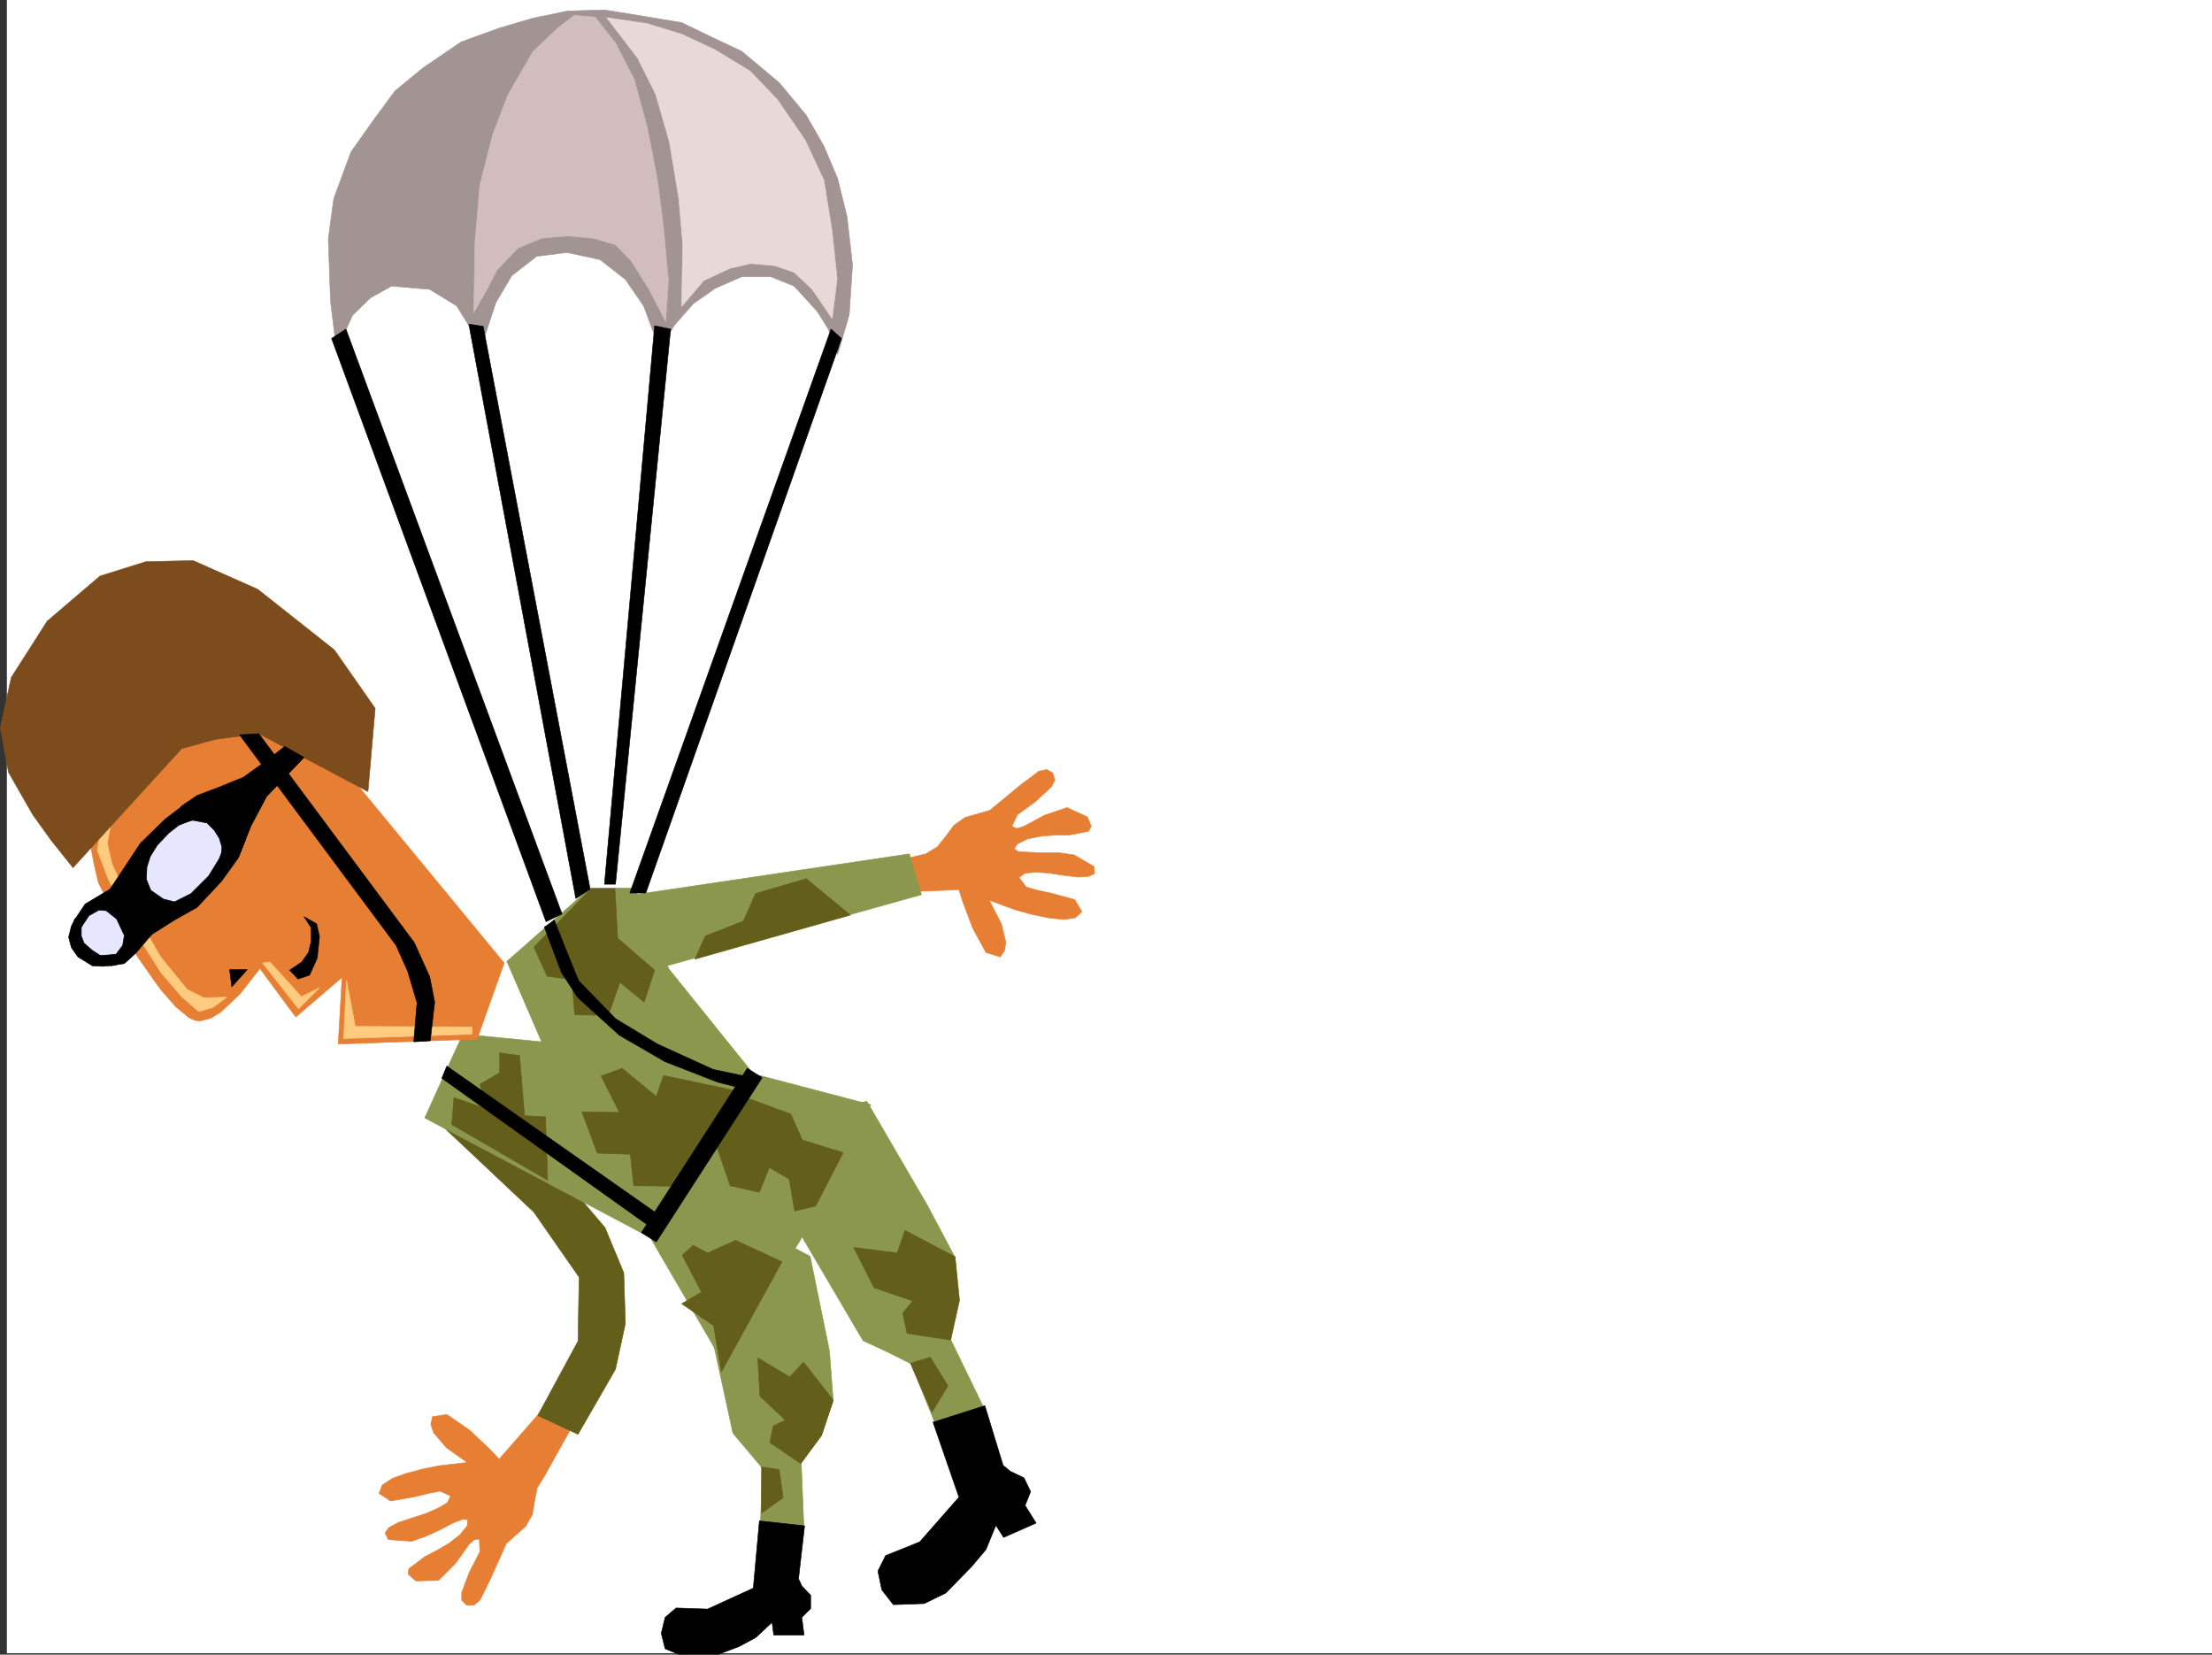
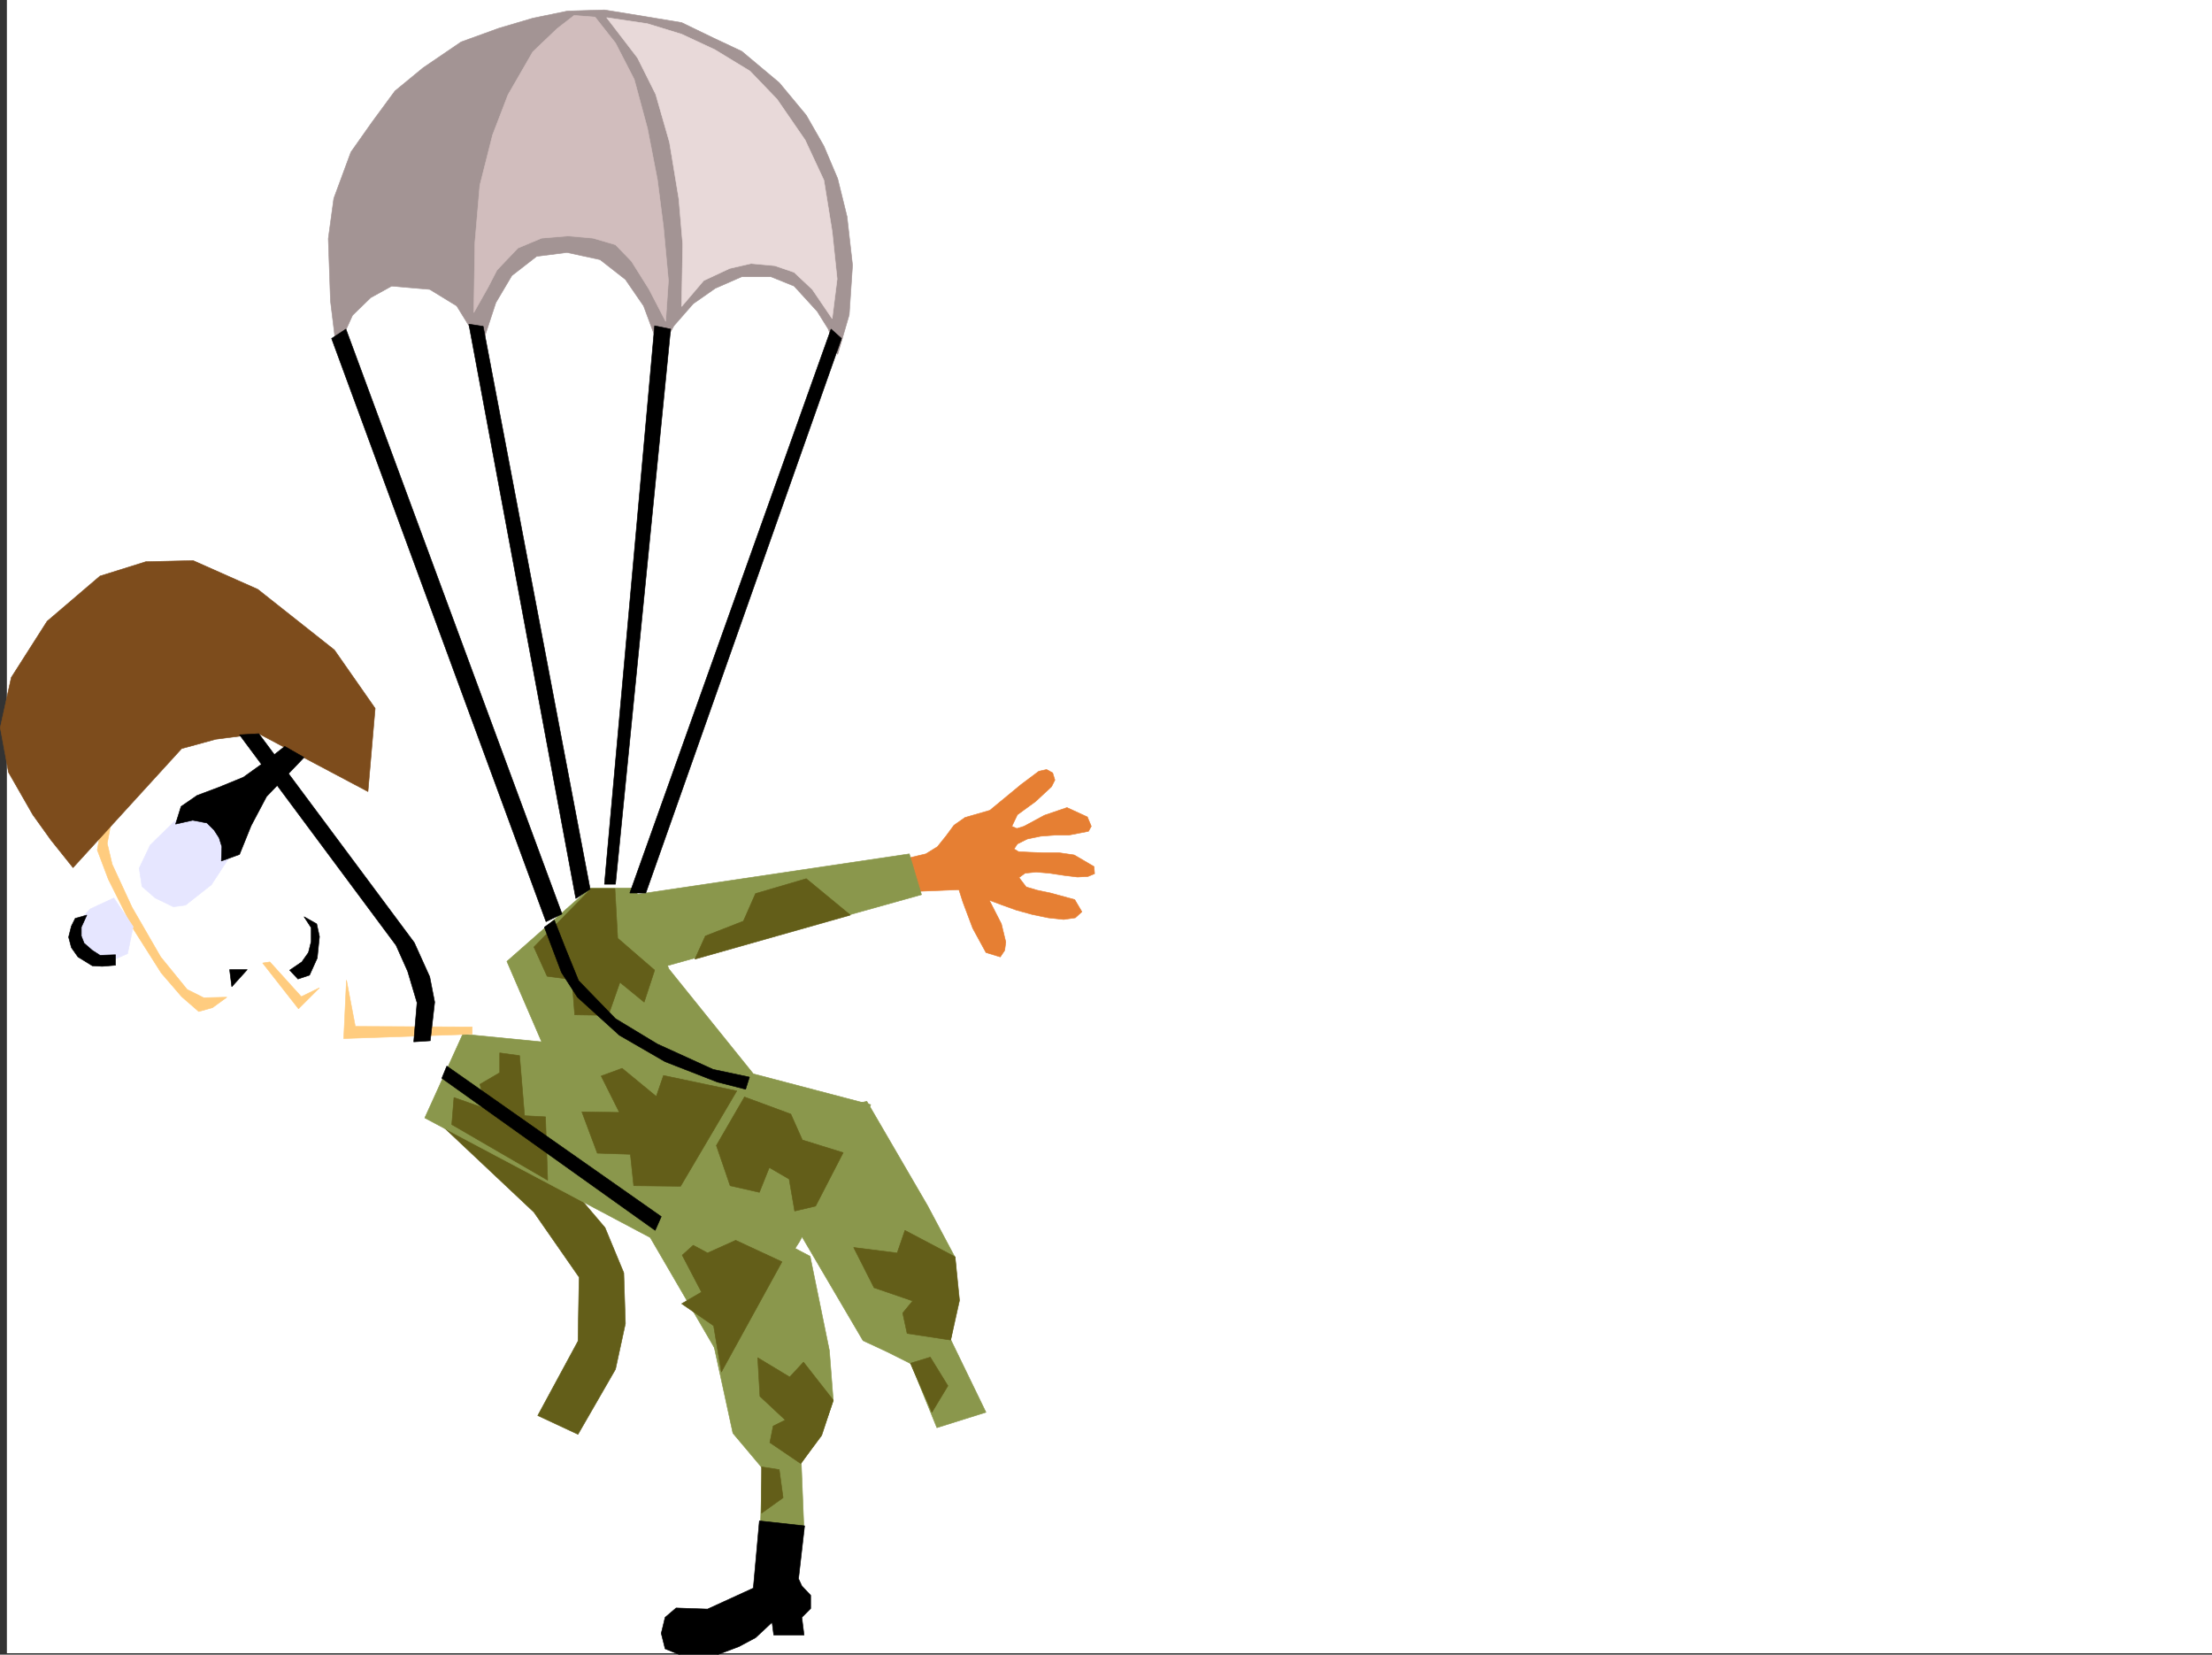
<svg xmlns="http://www.w3.org/2000/svg" width="3006.373" height="2248.25">
  <rect width="100%" height="100%" fill="#333333" stroke="none" />
  <defs>
    <clipPath id="a">
      <path d="M0 0h2997v2244.137H0Zm0 0" />
    </clipPath>
    <clipPath id="b">
      <path d="M889 2064h204v182.09H889Zm0 0" />
    </clipPath>
    <clipPath id="c">
      <path d="M888 2063h205v183.09H888Zm0 0" />
    </clipPath>
  </defs>
  <path fill="#fff" d="M9.357 2246.297h2997.016V0H9.357Zm0 0" />
  <g clip-path="url(#a)" transform="translate(9.357 2.16)">
    <path fill="#fff" fill-rule="evenodd" stroke="#fff" stroke-linecap="square" stroke-linejoin="bevel" stroke-miterlimit="10" stroke-width=".743" d="M.742 2244.137h2995.531V-2.16H.743Zm0 0" />
  </g>
  <path fill="#e67f33" fill-rule="evenodd" stroke="#e67f33" stroke-linecap="square" stroke-linejoin="bevel" stroke-miterlimit="10" stroke-width=".743" d="m1229.158 1211.906 74.176-3.011 5.238 16.5 13.489 35.933 17.988 32.961 19.469 5.98 5.984-8.953 1.484-11.261-5.98-24.711-16.461-32.219 17.945 6.766 18.77 6.726 21.699 5.98 21.742 4.497 20.996 2.27 15.719-2.27 8.992-8.211-9.738-16.5-32.961-8.992-17.984-3.754-15.016-4.457-9.734-12.746 8.25-5.985 14.972-1.523 17.989 1.523 19.511 2.973 18.727 2.27 14.234-.747 8.992-3.75-.78-9.738-26.942-15.758-20.254-2.969h-21.738l-19.473-.746-14.23-.742-5.985-3.754 4.496-6.761 13.492-6.727 17.985-3.754 19.472-1.484h18.727l26.98-5.242 3.754-6.762-5.277-12.707-27.723-12.75-30.695 10.48-27.723 14.977-9.734 3.008-6.766-3.008 7.508-15.719 24.711-17.988 21.742-20.215 4.496-8.992-3.011-9.735-8.25-4.496-10.48 2.266-23.97 17.95-42.695 35.226-33.742 9.738-14.977 10.477-10.48 14.234-12 14.977-15.719 9.734-56.93 13.488zm0 0" />
  <path fill="#8a974c" fill-rule="evenodd" stroke="#8a974c" stroke-linecap="square" stroke-linejoin="bevel" stroke-miterlimit="10" stroke-width=".743" d="m817.787 1222.383 418.098-62.168 16.5 55.445-361.91 101.11zm0 0" />
  <path fill="#635e19" fill-rule="evenodd" stroke="#635e19" stroke-linecap="square" stroke-linejoin="bevel" stroke-miterlimit="10" stroke-width=".743" d="m944.436 1303.281 14.23-31.476 51.691-20.215 16.5-37.457 68.934-20.215 59.938 49.46zm0 0" />
  <path fill="#8a974c" fill-rule="evenodd" stroke="#8a974c" stroke-linecap="square" stroke-linejoin="bevel" stroke-miterlimit="10" stroke-width=".743" d="m1047.072 1607.363 125.864 214.227 33.742 15.719 31.437 15.757 35.227 86.88 66.707-20.958-47.977-98.883 10.48-55.445-4.5-56.144-37.456-70.422-82.422-141.582-62.168 12.75zm0 0" />
-   <path fill-rule="evenodd" stroke="#000" stroke-linecap="square" stroke-linejoin="bevel" stroke-miterlimit="10" stroke-width=".743" d="m1268.103 1932.441 35.231 101.895-53.215 60.64-23.969 9.739-22.484 8.992-10.477 20.996 5.239 25.453 15.718 20.215 41.954-1.484 29.246-14.23 35.191-35.973 19.512-23.227 13.488-32.922 10.48 16.461 44.18-19.473-14.972-23.968 7.507-18.727-8.996-18.73-18.726-8.992-9.739-8.211-24.75-80.899zm0 0" />
  <path fill="#635e19" fill-rule="evenodd" stroke="#635e19" stroke-linecap="square" stroke-linejoin="bevel" stroke-miterlimit="10" stroke-width=".743" d="m1292.072 1820.848-59.199-8.992-5.98-27.723 13.488-16.461-52.434-17.984-27.718-54.665 59.156 7.47 10.52-30.692 68.148 35.93 6.023 59.199zm-25.452 98.14 21.698-35.972-23.968-38.942-26.977 8.25zm0 0" />
-   <path fill="#e67f33" fill-rule="evenodd" stroke="#e67f33" stroke-linecap="square" stroke-linejoin="bevel" stroke-miterlimit="10" stroke-width=".743" d="m745.143 1906.242-66.707 76.402-11.965-12.746-28.504-26.941-30.692-20.996-19.511 3.012-2.23 10.476 3.753 11.223 17.246 20.254 28.465 20.215-18.73 2.226-19.512 2.27-22.442 4.496-22.484 5.984-18.726 6.723-13.493 8.992-4.496 11.262 15.719 10.48 33.703-6.023 17.988-4.457 15.758-3.012 14.23 6.727-4.495 8.992-12.747 7.508-17.242 7.468-18.73 6.024-17.985 5.98-12.71 6.727-5.278 7.504 4.496 8.996 31.477 2.226 19.472-6.722 19.512-8.996 17.203-8.993 13.489-5.238 6.765.742-.742 8.25-9.738 11.965-14.27 11.262-16.46 9.734-17.247 8.953-21.738 16.5-.742 7.47 10.52 8.991 30.69-.742 23.227-23.223 17.985-25.457 7.507-6.722 6.727-.785.742 17.246-14.234 27.722-10.477 27.72v10.48l6.762 6.726h9.738l8.211-6.726 13.488-26.98 22.485-50.165 26.234-23.227 8.992-15.718 3.012-17.985 3.715-18.73 9.734-15.715 47.235-84.652zm0 0" />
  <path fill="#635e19" fill-rule="evenodd" stroke="#635e19" stroke-linecap="square" stroke-linejoin="bevel" stroke-miterlimit="10" stroke-width=".743" d="m584.791 1514.5 140.84 132.586 61.465 88.367-1.524 86.879-54.703 101.113 54.703 25.496 50.946-88.406 13.488-62.168-2.227-68.894-25.492-61.426-46.453-54.664-79.41-76.402-77.184-50.946zm0 0" />
  <path fill="#fff" fill-rule="evenodd" stroke="#fff" stroke-linecap="square" stroke-linejoin="bevel" stroke-miterlimit="10" stroke-width=".743" d="m697.908 1284.55-20.215 7.509-44.222 122.812 123.636 19.473zm0 0" />
  <path fill="#8a974c" fill-rule="evenodd" stroke="#8a974c" stroke-linecap="square" stroke-linejoin="bevel" stroke-miterlimit="10" stroke-width=".743" d="m909.205 1316.77 114.64 142.324 159.606 41.918-96.652 185.762-104.906 163.28-98.141-168.519-306.469-162.539 51.692-113.86 107.172 10.481-47.231-109.324 113.156-99.629h60.684zm0 0" />
  <path fill="#635e19" fill-rule="evenodd" stroke="#635e19" stroke-linecap="square" stroke-linejoin="bevel" stroke-miterlimit="10" stroke-width=".743" d="m613.998 1527.988 3.012-36.715 44.965 15.758-9.774-33.703 26.977-15.758v-26.941l26.98 3.715 6.766 81.64 28.465 1.528 2.968 86.136zm310.965 83.872-63.695-.743-4.496-42.699-44.965-1.484-20.996-56.188 50.984.742-24.75-49.422 28.465-10.48 46.453 38.203 9.773-28.465 99.63 20.957zM725.63 1286.82l17.985 39.688 33.746 4.496 3.711 47.937 45.711.743 15.758-44.926 32.961 26.937 14.23-43.437-50.203-43.442-3.754-67.41h-32.218zm248.013 269.633 18.726 54.664 39.727 8.992 13.488-33.703 26.98 15.715 7.47 43.441 28.464-6.726 37.496-72.645-55.484-17.246-15.715-35.187-62.953-23.227zm0 0" />
-   <path fill-rule="evenodd" stroke="#000" stroke-linecap="square" stroke-linejoin="bevel" stroke-miterlimit="10" stroke-width=".743" d="m1015.596 1451.586-143.848 223.223 20.215 12.707 143.887-223.18zm0 0" />
-   <path fill="#8a974c" fill-rule="evenodd" stroke="#8a974c" stroke-linecap="square" stroke-linejoin="bevel" stroke-miterlimit="10" stroke-width=".743" d="m963.904 1799.148 32.22 148.266 20.214 23.969 19.512 23.226-2.27 79.41 59.2 6.727-3.755-92.863 27.723-39.688 15.758-44.965-5.281-68.148-26.196-128.094-41.21-21.699zm0 0" />
+   <path fill="#8a974c" fill-rule="evenodd" stroke="#8a974c" stroke-linecap="square" stroke-linejoin="bevel" stroke-miterlimit="10" stroke-width=".743" d="m963.904 1799.148 32.22 148.266 20.214 23.969 19.512 23.226-2.27 79.41 59.2 6.727-3.755-92.863 27.723-39.688 15.758-44.965-5.281-68.148-26.196-128.094-41.21-21.699z" />
  <g clip-path="url(#b)" transform="translate(9.357 2.16)">
    <path fill-rule="evenodd" d="m1022.738 2064.352-8.25 91.379-62.168 28.464-22.484-.742-20.254-.746-14.973 12.75-5.242 21.7 5.242 20.995 32.961 13.45 27.723-1.485 39.723-14.976 22.484-12.004 22.48-20.957 2.23 17.242h41.212l-3.012-23.965 12.004-12.004v-17.988l-12.004-12.707-4.496-9.735 8.25-71.906zm0 0" />
  </g>
  <g clip-path="url(#c)" transform="translate(9.357 2.16)">
    <path fill="none" stroke="#000" stroke-linecap="square" stroke-linejoin="bevel" stroke-miterlimit="10" stroke-width=".743" d="m1022.738 2064.352-8.25 91.378-62.168 28.465-22.484-.742-20.254-.746-14.973 12.75-5.242 21.7 5.242 20.995 32.961 13.45 27.723-1.485 39.723-14.976 22.484-12.004 22.48-20.957 2.23 17.242h41.212l-3.012-23.965 12.004-12.004v-17.988l-12.004-12.707-4.496-9.735 8.25-71.906zm0 0" />
  </g>
  <path fill="#635e19" fill-rule="evenodd" stroke="#635e19" stroke-linecap="square" stroke-linejoin="bevel" stroke-miterlimit="10" stroke-width=".743" d="m1088.283 1988.625-41.953-28.465 4.496-22.48 16.461-8.211-34.45-32.219-3.007-52.434 43.477 26.235 18.73-20.254 40.469 51.691-15.758 47.938zm-53.215 67.41 29.247-20.957-5.239-38.203-24.008-3.754zm-54.664-191.745 82.387-149.794-62.914-29.207-38.2 17.203-19.511-10.48-14.977 13.492 26.239 50.164-26.98 15.758 43.44 29.949zm0 0" />
  <path fill-rule="evenodd" stroke="#000" stroke-linecap="square" stroke-linejoin="bevel" stroke-miterlimit="10" stroke-width=".743" d="m739.861 1259.84 23.227 61.426 21.738 33.707 56.969 51.687 62.172 35.934 71.16 27.722 38.242 9.735 5.238-16.5-49.46-10.477-75.66-34.449-56.97-34.445-50.163-51.692-17.989-44.183-15.011-38.2zM600.51 1465.078l289.965 206.723 8.25-18.73-291.45-204.493zm0 0" />
-   <path fill="#e67f33" fill-rule="evenodd" stroke="#e67f33" stroke-linecap="square" stroke-linejoin="bevel" stroke-miterlimit="10" stroke-width=".743" d="m168.963 1018.672-22.48 40.43-20.254 46.449-3.715 40.43 5.238 27.722 5.984 25.453 26.235 52.434 8.21 16.5 9.774 16.46 9.738 16.5 10.477 14.977 10.48 14.977 9.735 13.488 20.254 23.188 17.988 15.015 8.21 3.711 7.509.785 14.23-3.754 13.488-8.25 26.239-24.71 26.976-34.45 48.68 65.883 62.953-53.918-5.238 90.633 188.812-6.723 36.715-103.382-200.074-242.692 12.746-38.203 1.484-31.434-5.238-14.234-11.222-10.477-14.231-5.984-15.016-.781-14.976 3.012-14.973 5.238-12.004 5.98-9.738 6.766-8.992 5.984-6.723-8.996-18.73-20.215-28.504-19.468-17.203-5.985-18.73-1.523-10.516.742-10.48 3.012-11.224 4.496-11.261 5.238-22.48 13.488-20.958 14.977-18.73 14.976-14.977 13.489zm0 0" />
  <path fill="#ffcc7f" fill-rule="evenodd" stroke="#ffcc7f" stroke-linecap="square" stroke-linejoin="bevel" stroke-miterlimit="10" stroke-width=".743" d="m172.678 1032.906-24.711 48.68-9.735 38.2-5.984 35.19 14.977 39.684 32.96 65.926 38.946 61.426 27.758 32.219 23.226 20.21 18.73-5.238 19.47-14.23-31.473.742-22.485-11.223-35.972-44.222-38.942-67.407-26.98-58.418-6.727-28.464 8.215-43.438 9.735-32.219 15.757-32.922zm184.316 275.614 48.719 62.171 28.465-28.464-24.711 12.004-42.695-47.196zm110.145 102.64 3.754-79.414 12.004 62.91 158.824.746v9.735zm0 0" />
  <path fill-rule="evenodd" stroke="#000" stroke-linecap="square" stroke-linejoin="bevel" stroke-miterlimit="10" stroke-width=".743" d="m315.041 1340.738-2.973-23.222h23.97zm78.668-22.48 16.5-11.223 8.996-12.746 3.754-14.977v-18.726l-9.738-14.977 17.203 9.735 3.754 17.242-3.008 29.21-10.48 23.224-15.72 5.242zm0 0" />
  <path fill="#7d4c1c" fill-rule="evenodd" stroke="#7d4c1c" stroke-linecap="square" stroke-linejoin="bevel" stroke-miterlimit="10" stroke-width=".743" d="m509.877 962.484-9.777 113.078-148.344-78.628-58.414 7.507-46.453 12.707-147.64 161.793-29.95-37.457-24.711-34.445-33-57.672L.365 988.684l14.973-68.153 48.719-76.402 71.906-61.426 62.207-19.473 64.437-1.484 87.664 38.945 104.16 82.383zm0 0" />
  <path fill-rule="evenodd" stroke="#000" stroke-linecap="square" stroke-linejoin="bevel" stroke-miterlimit="10" stroke-width=".743" d="M351.756 996.934 563.053 1280.8l20.996 46.449 6.726 34.445-5.984 52.434-22.48 1.488 4.496-53.176-12.746-42.699-15.72-35.191-212.78-286.133zm0 0" />
  <path fill="#e6e6ff" fill-rule="evenodd" stroke="#e6e6ff" stroke-linecap="square" stroke-linejoin="bevel" stroke-miterlimit="10" stroke-width=".743" d="m173.459 1295.774-22.48 9.738-29.993-7.469-21.738-20.215 3.012-20.996 20.254-21.703 32.218-14.973 26.196 38.942zm78.671-65.884-16.5 2.231-24.714-11.965-17.984-15.758-3.754-24.71 14.976-31.438 32.22-31.477 24.75-14.972 26.937 8.992 21 17.984 3.753 34.45-25.496 38.941zm0 0" />
  <path fill-rule="evenodd" stroke="#000" stroke-linecap="square" stroke-linejoin="bevel" stroke-miterlimit="10" stroke-width=".743" d="m156.959 1297.3-20.996.743-10.477-6.727-11.222-9.773-3.754-9.738v-11.965l7.508-16.461-15.758 4.457-5.238 10.52-3.754 14.976 3.754 14.23 8.992 12.708 19.472 12.004 13.489.742 17.984-1.485zm0 0" />
-   <path fill-rule="evenodd" stroke="#000" stroke-linecap="square" stroke-linejoin="bevel" stroke-miterlimit="10" stroke-width=".743" d="m106.014 1266.566 14.972-22.441 13.493-7.508 9.734.742 14.234 11.262 10.516 22.441-2.266 13.489-8.996 12.004-11.965 1.488 4.5 14.23 18.727-3.011 14.976-13.489 22.48-26.195 30.696-19.473 30.73-17.242 32.966-35.191 23.222-32.219 9.739-24.71-28.465 6.765-7.47 19.472-14.273 23.184-23.968 23.969-22.48 11.261-14.977-3.753-17.242-12.004-5.981-14.977.742-16.46 4.496-14.231 9.735-15.719 15.758-16.5 13.488-10.48 20.96-8.25-8.25-23.97-31.437 23.97-33.742 32.96-23.227 35.23-17.988 26.942-33.703 20.215-14.976 22.48zm0 0" />
  <path fill-rule="evenodd" stroke="#000" stroke-linecap="square" stroke-linejoin="bevel" stroke-miterlimit="10" stroke-width=".743" d="m238.639 1119.785 23.226-5.238 19.473 3.715 9.734 9.734 6.766 10.52 3.715 11.965-.742 19.468 24.75-8.992 15.714-38.941 21-39.688 50.946-53.176-26.235-14.976-21.742 17.203-34.445 24.71-32.961 13.493-29.992 11.258-21.739 14.976zm0 0" />
  <path fill="#a39494" fill-rule="evenodd" stroke="#a39494" stroke-linecap="square" stroke-linejoin="bevel" stroke-miterlimit="10" stroke-width=".743" d="m457.404 476.355-8.25-67.41-2.972-84.61 7.468-54.702 23.227-62.91 28.504-40.43 31.437-42.7 38.239-31.472 51.691-35.191 51.688-18.73 45.707-13.49 47.195-9.733 50.203-1.489 50.95 8.25 53.956 8.957 43.442 20.996 38.238 17.985 50.95 42.66 36.714 44.219 23.969 41.918 18.726 44.222 12.746 51.649 7.47 65.922-4.497 67.41-15.719 53.957-12.746-34.485-14.976-23.968-31.473-34.45-31.477-12.746h-39.687l-35.973 15.758-29.988 20.957-26.195 29.953-18.73 33.703-22.485-60.644-24.75-35.973-34.445-26.937-44.965-9.738-41.211 5.242-33.703 26.195-21.743 36.715-19.472 59.16-33.703-54.664-36.715-22.48-51.73-4.5-28.465 15.718-24.711 23.969zm0 0" />
  <path fill-rule="evenodd" stroke="#000" stroke-linecap="square" stroke-linejoin="bevel" stroke-miterlimit="10" stroke-width=".743" d="M637.225 440.422 782.6 1220.898l19.472-12.746-145.375-764.718zm252.507 2.23-68.191 758.774h14.977l74.953-754.278zM742.13 1252.336 450.679 459.895l19.472-12.747 293.72 794.707Zm113.9-38.946 273.464-766.242 14.235 12.747-266 753.496zm0 0" />
  <path fill="#d1bdbd" fill-rule="evenodd" stroke="#d1bdbd" stroke-linecap="square" stroke-linejoin="bevel" stroke-miterlimit="10" stroke-width=".743" d="m643.99 424.703 1.485-95.129 6.726-77.887 17.242-68.19 20.996-54.661 33.704-58.418 32.964-31.473 23.223-17.988 28.465 2.27 27.723 35.187 25.492 49.465 17.988 66.625 13.488 69.676 8.25 64.398 6.727 72.688-3.754 55.402-22.484-43.438-23.97-38.203-21.737-22.48-30.692-8.957-33.746-3.008-35.933 3.008-32.215 13.453-28.504 29.988-11.965 23.188zm0 0" />
  <path fill="#e8d9d9" fill-rule="evenodd" stroke="#e8d9d9" stroke-linecap="square" stroke-linejoin="bevel" stroke-miterlimit="10" stroke-width=".743" d="m824.553 23.969 41.953 54.66 24.715 49.46 18.726 65.141 12.746 77.145 5.243 61.43-1.489 84.648 29.953-35.187 35.227-16.5 29.207-6.727 32.219 2.973 26.238 8.992 24.711 23.226 26.977 39.684 6.765-53.918-6.765-64.398-11.22-69.676-25.495-54.66-38.2-55.446-36.714-38.199-47.938-29.207-44.965-20.96-46.449-14.231zm0 0" />
</svg>